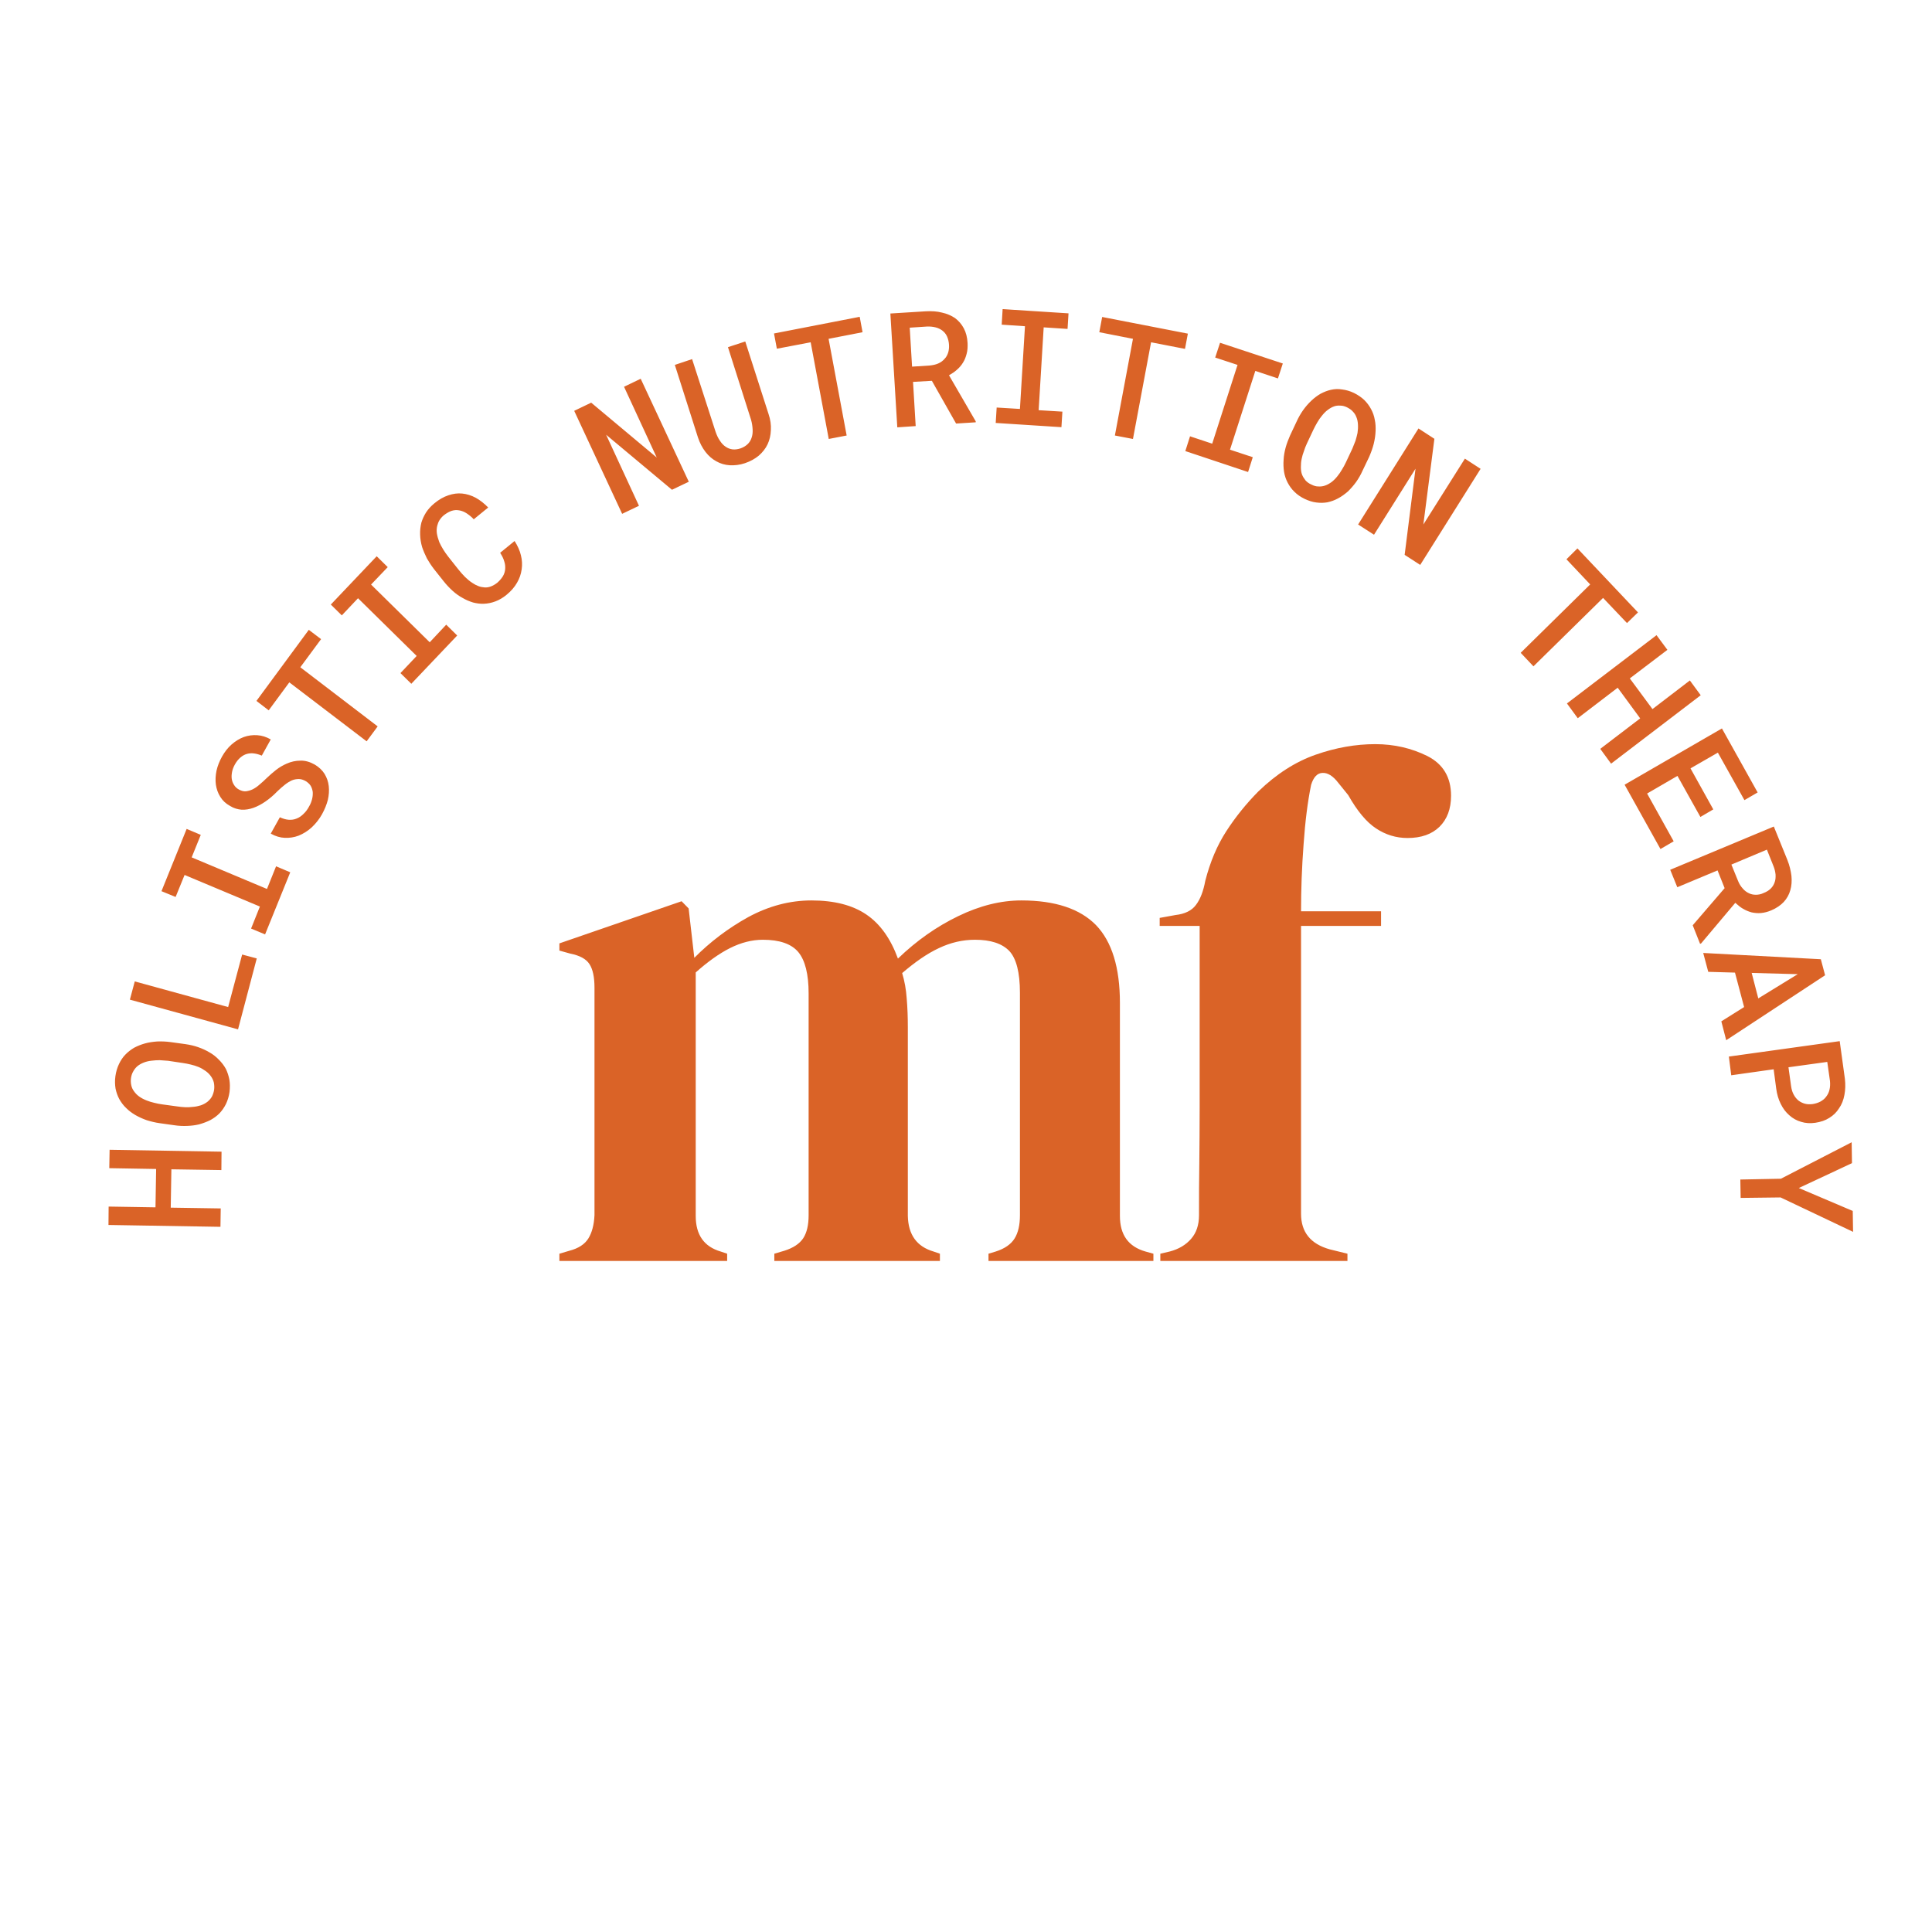
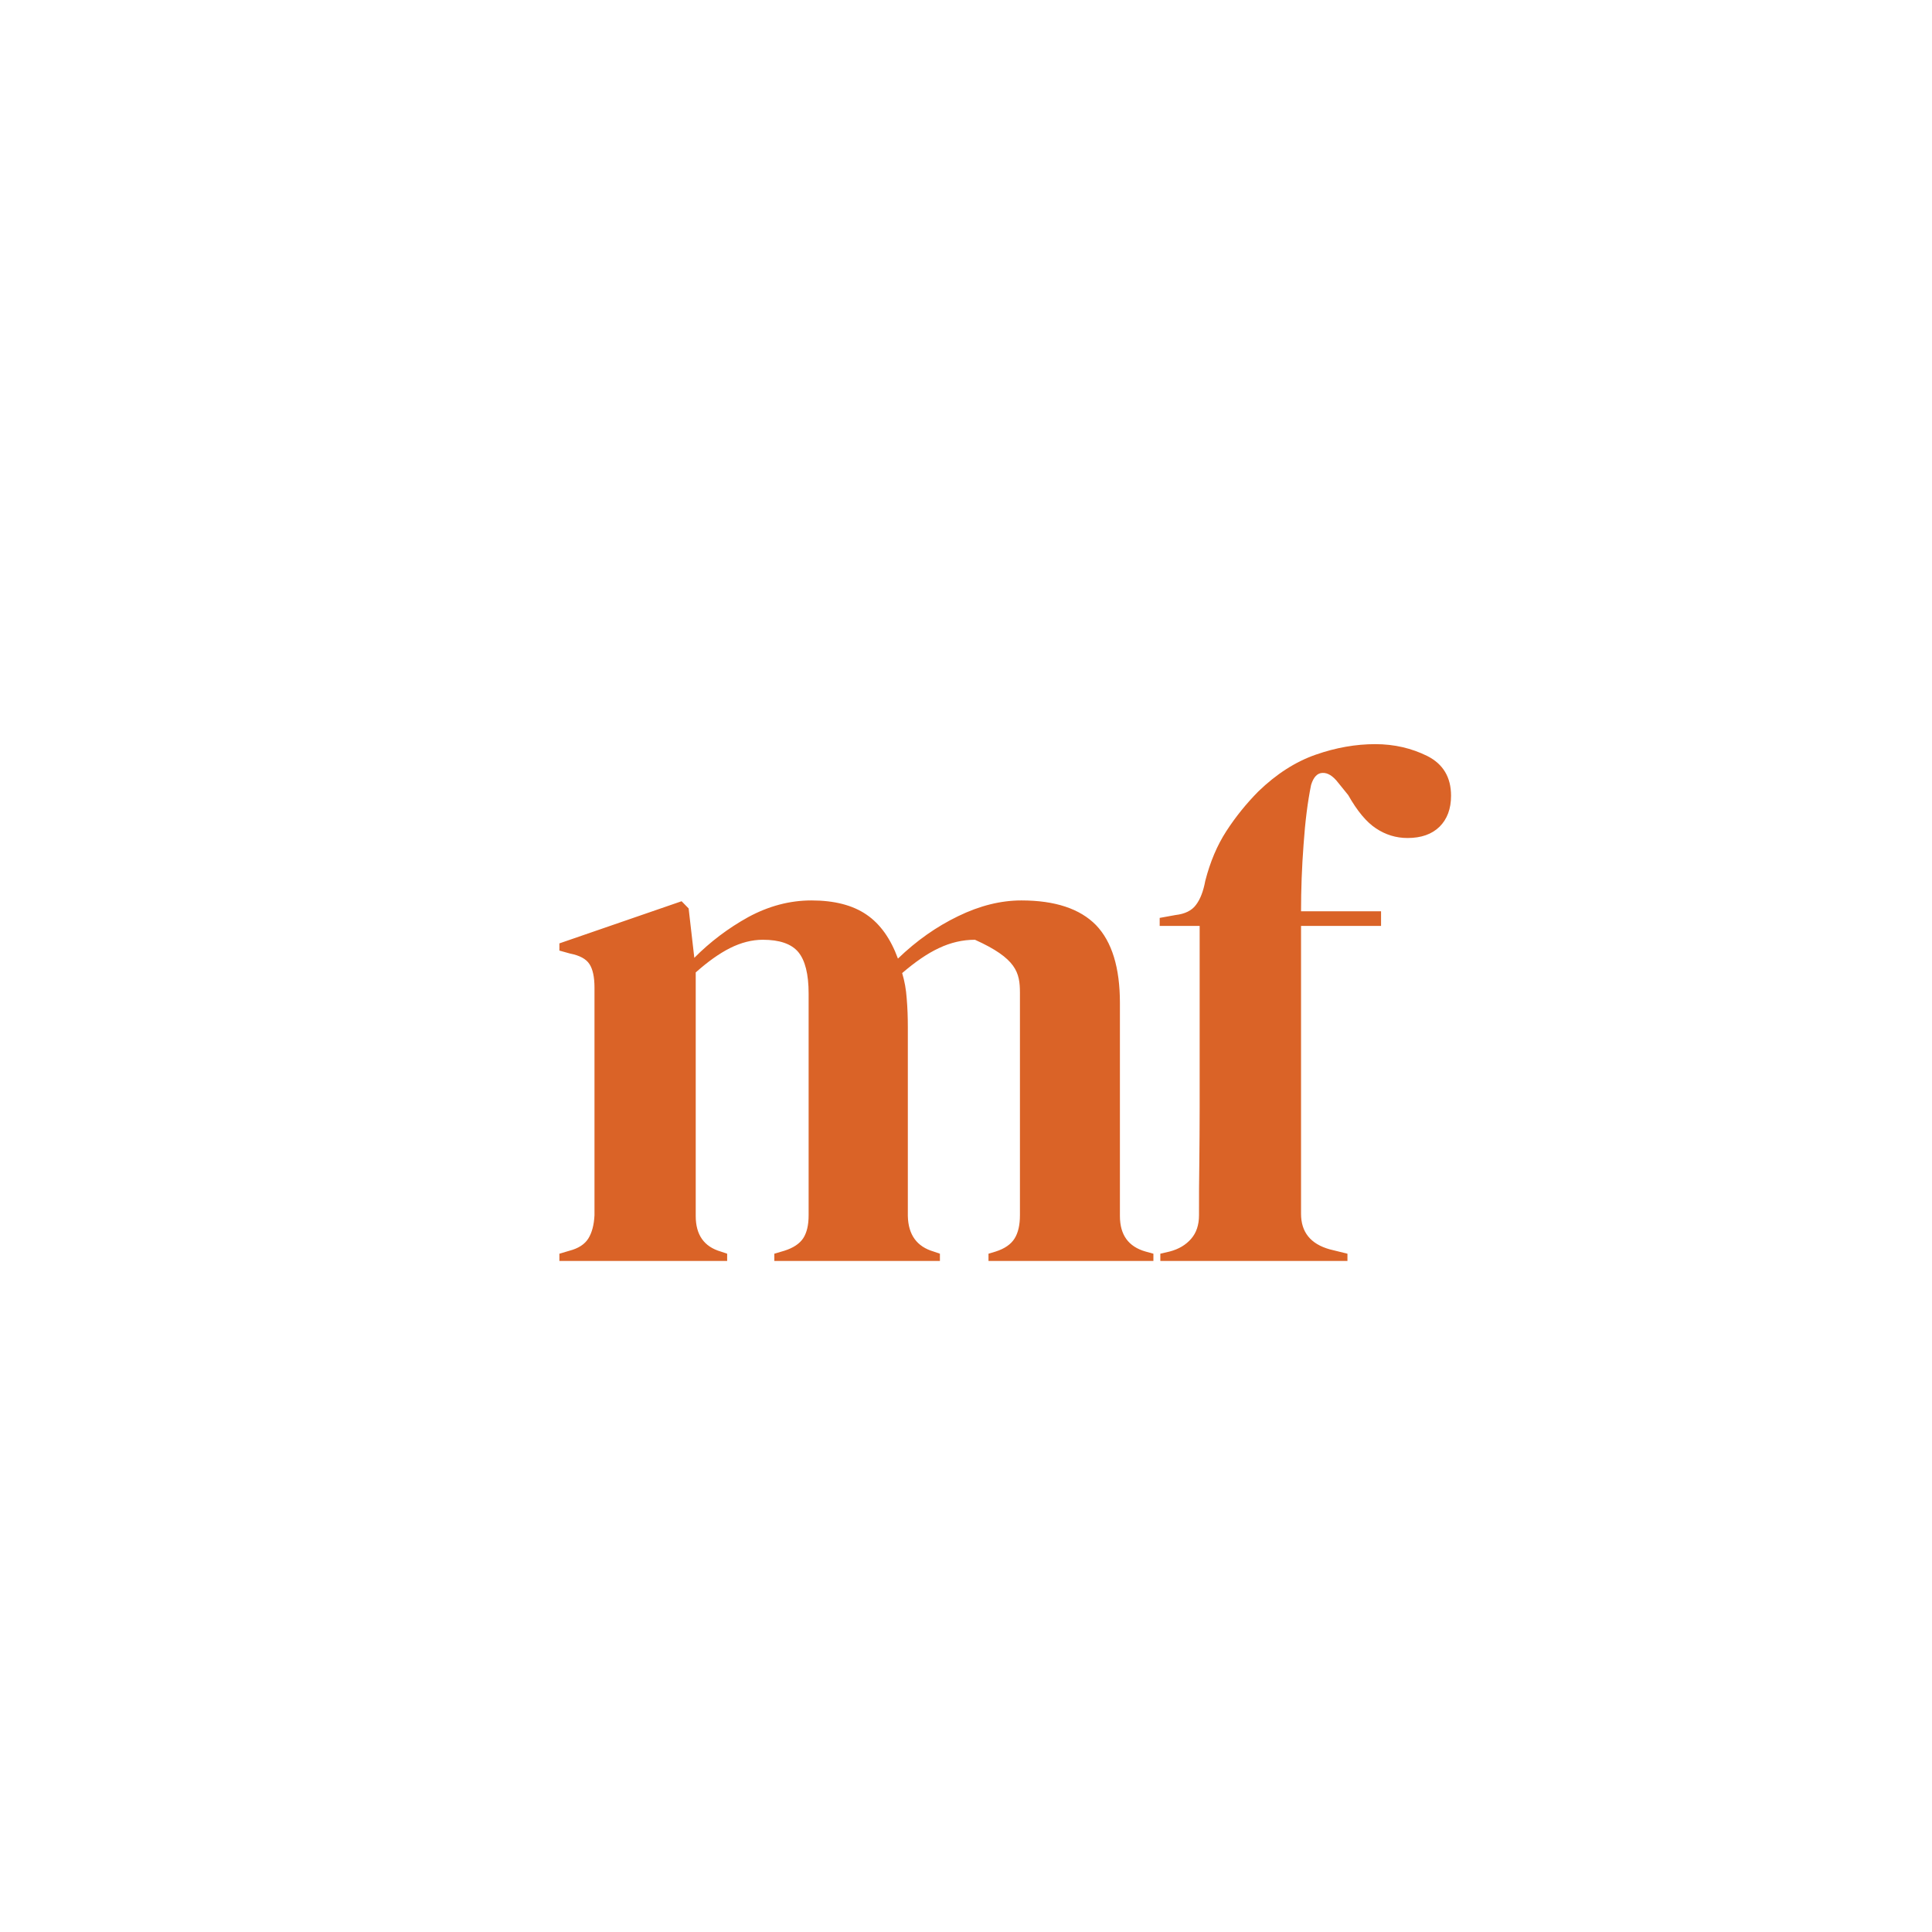
<svg xmlns="http://www.w3.org/2000/svg" width="64" zoomAndPan="magnify" viewBox="0 0 48 48" height="64" preserveAspectRatio="xMidYMid meet" version="1.2">
  <g id="03b76684e7">
-     <path style=" stroke:none;fill-rule:evenodd;fill:#da6327;fill-opacity:1;" d="M 28.828 31.148 L 28.828 31.328 L 33.477 31.328 L 33.477 31.148 L 33.035 31.039 C 32.562 30.906 32.324 30.613 32.324 30.156 L 32.324 23.004 L 34.312 23.004 L 34.312 22.641 L 32.324 22.641 C 32.324 22.102 32.344 21.547 32.387 20.98 C 32.426 20.414 32.488 19.922 32.574 19.5 C 32.633 19.309 32.727 19.207 32.855 19.203 C 32.984 19.195 33.117 19.277 33.246 19.445 L 33.496 19.754 C 33.719 20.148 33.949 20.426 34.188 20.582 C 34.422 20.738 34.684 20.82 34.969 20.82 C 35.309 20.82 35.574 20.727 35.766 20.539 C 35.953 20.352 36.051 20.098 36.051 19.77 C 36.051 19.312 35.855 18.984 35.465 18.785 C 35.074 18.59 34.641 18.488 34.168 18.488 C 33.684 18.488 33.191 18.574 32.688 18.75 C 32.184 18.926 31.711 19.23 31.262 19.664 C 30.965 19.965 30.699 20.293 30.469 20.648 C 30.238 21.004 30.066 21.414 29.945 21.883 C 29.898 22.137 29.824 22.336 29.715 22.48 C 29.609 22.625 29.438 22.707 29.203 22.734 L 28.812 22.805 L 28.812 23.004 L 29.805 23.004 L 29.805 27.535 C 29.805 27.98 29.801 28.426 29.797 28.863 C 29.789 29.305 29.789 29.746 29.789 30.191 C 29.789 30.434 29.723 30.629 29.594 30.777 C 29.461 30.93 29.285 31.035 29.059 31.094 Z M 13.898 31.148 L 13.898 31.328 L 18.066 31.328 L 18.066 31.148 L 17.906 31.094 C 17.492 30.973 17.285 30.68 17.285 30.211 L 17.285 24.16 C 17.582 23.895 17.867 23.691 18.137 23.555 C 18.41 23.418 18.684 23.348 18.953 23.348 C 19.367 23.348 19.66 23.449 19.832 23.652 C 20.004 23.859 20.09 24.203 20.09 24.684 L 20.09 30.191 C 20.09 30.434 20.047 30.621 19.957 30.762 C 19.867 30.898 19.711 31.004 19.488 31.074 L 19.238 31.148 L 19.238 31.328 L 23.352 31.328 L 23.352 31.148 L 23.195 31.094 C 22.781 30.973 22.566 30.68 22.555 30.211 L 22.555 25.531 C 22.555 25.277 22.547 25.039 22.527 24.809 C 22.512 24.582 22.473 24.371 22.414 24.176 C 22.734 23.902 23.035 23.691 23.328 23.555 C 23.617 23.418 23.914 23.348 24.223 23.348 C 24.613 23.348 24.895 23.441 25.074 23.625 C 25.25 23.812 25.34 24.16 25.34 24.664 L 25.34 30.191 C 25.34 30.434 25.297 30.625 25.207 30.77 C 25.117 30.914 24.961 31.023 24.738 31.094 L 24.559 31.148 L 24.559 31.328 L 28.656 31.328 L 28.656 31.148 L 28.461 31.094 C 28.035 30.973 27.824 30.68 27.824 30.211 L 27.824 24.918 C 27.824 24.039 27.625 23.395 27.23 22.984 C 26.832 22.578 26.215 22.371 25.375 22.371 C 24.867 22.371 24.344 22.5 23.805 22.762 C 23.27 23.02 22.77 23.371 22.309 23.816 C 22.129 23.324 21.871 22.957 21.527 22.723 C 21.184 22.488 20.727 22.371 20.16 22.371 C 19.617 22.371 19.094 22.512 18.59 22.785 C 18.09 23.062 17.641 23.402 17.25 23.797 L 17.109 22.57 L 16.934 22.391 L 13.898 23.438 L 13.898 23.617 L 14.164 23.691 C 14.402 23.738 14.562 23.824 14.645 23.953 C 14.727 24.078 14.77 24.273 14.77 24.539 L 14.77 30.191 C 14.758 30.434 14.707 30.625 14.617 30.77 C 14.527 30.914 14.371 31.016 14.148 31.074 Z M 13.898 31.148 " />
-     <path style=" stroke:none;fill-rule:evenodd;fill:#da6327;fill-opacity:1;" d="M 46.031 30.086 L 44.691 29.516 L 46.012 28.898 L 46.004 28.379 L 44.246 29.285 L 43.238 29.305 L 43.246 29.762 L 44.238 29.75 L 46.039 30.605 Z M 44.434 26.516 L 44.5 26.992 C 44.512 27.07 44.531 27.137 44.566 27.199 C 44.598 27.258 44.637 27.305 44.684 27.344 C 44.73 27.379 44.785 27.406 44.844 27.422 C 44.906 27.438 44.969 27.438 45.035 27.43 C 45.109 27.418 45.172 27.398 45.23 27.367 C 45.285 27.336 45.336 27.297 45.371 27.246 C 45.41 27.195 45.438 27.141 45.453 27.074 C 45.469 27.008 45.473 26.938 45.465 26.855 L 45.398 26.383 Z M 44.066 26.566 L 43.012 26.715 L 42.953 26.25 L 45.707 25.867 L 45.836 26.805 C 45.852 26.945 45.848 27.078 45.824 27.203 C 45.801 27.328 45.758 27.441 45.691 27.535 C 45.629 27.633 45.551 27.711 45.449 27.773 C 45.352 27.836 45.234 27.875 45.102 27.895 C 44.973 27.914 44.855 27.906 44.746 27.871 C 44.637 27.84 44.539 27.785 44.453 27.707 C 44.367 27.633 44.297 27.539 44.242 27.426 C 44.184 27.312 44.148 27.184 44.129 27.043 Z M 44.664 24.203 L 43.52 24.172 L 43.684 24.805 Z M 45.344 24.23 L 42.887 25.844 L 42.766 25.375 L 43.332 25.02 L 43.105 24.164 L 42.441 24.145 L 42.316 23.676 L 45.238 23.832 Z M 43.016 21.48 L 43.18 21.883 C 43.211 21.961 43.25 22.023 43.301 22.078 C 43.344 22.129 43.398 22.168 43.457 22.195 C 43.508 22.219 43.562 22.23 43.625 22.23 C 43.684 22.23 43.75 22.219 43.812 22.188 C 43.887 22.16 43.949 22.121 43.996 22.074 C 44.043 22.027 44.074 21.973 44.094 21.91 C 44.113 21.855 44.117 21.793 44.113 21.723 C 44.105 21.656 44.09 21.586 44.059 21.512 L 43.898 21.109 Z M 43.113 22.43 L 42.262 23.441 L 42.238 23.449 L 42.055 22.988 L 42.848 22.066 L 42.672 21.625 L 41.672 22.043 L 41.496 21.609 L 44.07 20.535 L 44.406 21.363 C 44.461 21.5 44.492 21.633 44.508 21.762 C 44.52 21.887 44.512 22.008 44.48 22.117 C 44.449 22.227 44.395 22.324 44.316 22.41 C 44.238 22.492 44.137 22.562 44.008 22.617 C 43.918 22.656 43.832 22.676 43.754 22.684 C 43.672 22.691 43.594 22.684 43.52 22.668 C 43.445 22.648 43.371 22.617 43.305 22.578 C 43.238 22.539 43.176 22.488 43.113 22.43 Z M 40.922 19.715 L 41.676 19.277 L 42.246 20.297 L 42.566 20.109 L 42 19.09 L 42.68 18.699 L 43.34 19.879 L 43.668 19.688 L 42.781 18.098 L 40.363 19.496 L 41.254 21.094 L 41.582 20.902 Z M 41.984 16.906 L 41.055 17.617 L 40.492 16.855 L 41.426 16.145 L 41.156 15.781 L 38.93 17.477 L 39.199 17.844 L 40.191 17.086 L 40.75 17.848 L 39.758 18.605 L 40.027 18.973 L 42.254 17.273 Z M 40.422 15.48 L 40.695 15.215 L 39.191 13.625 L 38.918 13.895 L 39.508 14.52 L 37.781 16.219 L 38.098 16.555 L 39.828 14.855 Z M 35.363 13.031 L 35.637 10.902 L 35.242 10.645 L 33.742 13.031 L 34.137 13.285 L 35.168 11.645 L 34.898 13.785 L 35.285 14.035 L 36.785 11.648 L 36.395 11.395 Z M 33.738 10.547 C 33.734 10.48 33.723 10.418 33.699 10.363 C 33.68 10.312 33.652 10.266 33.613 10.227 C 33.578 10.184 33.527 10.152 33.469 10.121 C 33.414 10.094 33.359 10.078 33.305 10.078 C 33.25 10.074 33.199 10.078 33.152 10.094 C 33.094 10.113 33.039 10.145 32.988 10.184 C 32.934 10.223 32.887 10.273 32.84 10.332 C 32.801 10.379 32.762 10.434 32.727 10.496 C 32.691 10.555 32.66 10.617 32.629 10.68 L 32.469 11.02 C 32.441 11.082 32.414 11.145 32.395 11.211 C 32.371 11.273 32.352 11.336 32.34 11.398 C 32.324 11.469 32.32 11.539 32.32 11.605 C 32.32 11.672 32.328 11.734 32.348 11.789 C 32.367 11.84 32.398 11.887 32.434 11.934 C 32.473 11.977 32.52 12.012 32.582 12.039 C 32.641 12.07 32.699 12.086 32.754 12.086 C 32.812 12.09 32.867 12.082 32.914 12.066 C 32.973 12.047 33.027 12.016 33.082 11.977 C 33.133 11.938 33.184 11.887 33.227 11.832 C 33.27 11.781 33.305 11.727 33.34 11.668 C 33.375 11.609 33.41 11.551 33.438 11.488 L 33.598 11.148 C 33.625 11.082 33.652 11.016 33.676 10.953 C 33.695 10.887 33.715 10.82 33.727 10.758 C 33.738 10.688 33.742 10.617 33.738 10.547 Z M 33.855 11.688 C 33.809 11.793 33.754 11.887 33.691 11.977 C 33.629 12.062 33.559 12.141 33.488 12.211 C 33.41 12.277 33.332 12.336 33.242 12.383 C 33.156 12.43 33.066 12.461 32.977 12.48 C 32.887 12.496 32.797 12.496 32.703 12.484 C 32.609 12.473 32.512 12.441 32.414 12.395 C 32.316 12.348 32.23 12.289 32.16 12.219 C 32.09 12.152 32.035 12.074 31.992 11.992 C 31.949 11.91 31.918 11.82 31.902 11.723 C 31.887 11.625 31.883 11.523 31.891 11.422 C 31.895 11.324 31.914 11.223 31.941 11.121 C 31.969 11.02 32.008 10.918 32.051 10.82 L 32.211 10.48 C 32.258 10.375 32.312 10.281 32.375 10.191 C 32.438 10.102 32.508 10.023 32.582 9.953 C 32.652 9.887 32.73 9.828 32.812 9.781 C 32.895 9.738 32.98 9.703 33.07 9.684 C 33.16 9.664 33.25 9.66 33.344 9.676 C 33.441 9.688 33.539 9.715 33.637 9.762 C 33.738 9.812 33.824 9.871 33.895 9.938 C 33.965 10.008 34.02 10.082 34.066 10.168 C 34.109 10.25 34.141 10.336 34.156 10.43 C 34.176 10.52 34.18 10.613 34.176 10.711 C 34.172 10.816 34.156 10.922 34.129 11.031 C 34.102 11.137 34.062 11.246 34.016 11.352 Z M 30.191 8.883 L 30.746 9.066 L 30.117 11.023 L 29.566 10.84 L 29.449 11.207 L 31.008 11.727 L 31.125 11.359 L 30.559 11.172 L 31.188 9.215 L 31.75 9.402 L 31.871 9.031 L 30.312 8.516 Z M 27.383 7.875 L 27.312 8.254 L 28.148 8.418 L 27.699 10.82 L 28.148 10.906 L 28.598 8.504 L 29.441 8.668 L 29.512 8.289 Z M 24.887 8.066 L 25.465 8.105 L 25.34 10.16 L 24.762 10.125 L 24.738 10.508 L 26.371 10.613 L 26.395 10.227 L 25.805 10.191 L 25.93 8.133 L 26.523 8.172 L 26.547 7.785 L 24.91 7.68 Z M 23.555 8.766 C 23.574 8.707 23.582 8.641 23.578 8.57 C 23.574 8.488 23.555 8.418 23.527 8.355 C 23.5 8.297 23.461 8.25 23.41 8.211 C 23.363 8.176 23.305 8.148 23.242 8.133 C 23.176 8.117 23.105 8.109 23.027 8.113 L 22.602 8.141 L 22.66 9.109 L 23.09 9.082 C 23.172 9.074 23.246 9.059 23.309 9.031 C 23.371 9.004 23.426 8.965 23.469 8.914 C 23.508 8.875 23.535 8.824 23.555 8.766 Z M 24.242 10.469 L 24.242 10.492 L 23.754 10.523 L 23.152 9.461 L 22.684 9.488 L 22.75 10.586 L 22.293 10.617 L 22.121 7.789 L 23.004 7.734 C 23.145 7.727 23.281 7.734 23.402 7.766 C 23.527 7.793 23.633 7.84 23.727 7.902 C 23.816 7.969 23.891 8.055 23.945 8.156 C 24 8.258 24.031 8.379 24.039 8.52 C 24.043 8.617 24.039 8.707 24.016 8.789 C 23.996 8.867 23.969 8.941 23.926 9.008 C 23.887 9.074 23.836 9.133 23.777 9.184 C 23.719 9.238 23.652 9.281 23.578 9.324 Z M 21.359 7.871 L 19.23 8.285 L 19.301 8.664 L 20.141 8.504 L 20.59 10.906 L 21.035 10.82 L 20.586 8.418 L 21.43 8.254 Z M 18.516 8.484 L 18.086 8.625 L 18.66 10.43 C 18.684 10.516 18.695 10.594 18.699 10.672 C 18.703 10.746 18.695 10.816 18.672 10.879 C 18.652 10.941 18.617 10.996 18.57 11.039 C 18.523 11.082 18.465 11.117 18.395 11.141 C 18.324 11.164 18.258 11.172 18.195 11.164 C 18.133 11.156 18.078 11.133 18.027 11.098 C 17.973 11.062 17.926 11.012 17.883 10.945 C 17.84 10.883 17.805 10.805 17.777 10.723 L 17.195 8.922 L 16.766 9.066 L 17.34 10.867 C 17.387 11.008 17.449 11.125 17.527 11.227 C 17.605 11.328 17.695 11.406 17.797 11.461 C 17.898 11.52 18.012 11.551 18.129 11.559 C 18.25 11.566 18.379 11.551 18.508 11.508 C 18.645 11.461 18.758 11.398 18.852 11.32 C 18.945 11.238 19.02 11.145 19.07 11.039 C 19.121 10.93 19.148 10.812 19.152 10.684 C 19.16 10.559 19.141 10.422 19.094 10.285 Z M 15.504 9.609 L 16.316 11.367 L 14.688 10.004 L 14.266 10.207 L 15.457 12.766 L 15.875 12.566 L 15.059 10.801 L 16.695 12.168 L 17.113 11.969 L 15.918 9.41 Z M 12.785 13.441 L 12.426 13.734 C 12.473 13.809 12.508 13.875 12.527 13.945 C 12.551 14.012 12.555 14.078 12.551 14.137 C 12.547 14.199 12.527 14.262 12.492 14.32 C 12.457 14.375 12.41 14.43 12.352 14.48 C 12.297 14.523 12.246 14.551 12.195 14.57 C 12.145 14.59 12.09 14.598 12.039 14.594 C 11.988 14.59 11.938 14.582 11.887 14.562 C 11.836 14.543 11.785 14.516 11.738 14.484 C 11.676 14.445 11.617 14.395 11.559 14.34 C 11.5 14.281 11.441 14.215 11.383 14.141 L 11.141 13.836 C 11.094 13.777 11.051 13.715 11.012 13.652 C 10.973 13.59 10.941 13.527 10.914 13.469 C 10.887 13.395 10.867 13.328 10.855 13.258 C 10.844 13.188 10.848 13.125 10.863 13.062 C 10.875 13.016 10.891 12.969 10.918 12.926 C 10.945 12.883 10.98 12.84 11.027 12.801 C 11.094 12.75 11.16 12.711 11.223 12.691 C 11.285 12.672 11.348 12.668 11.41 12.68 C 11.473 12.691 11.535 12.715 11.594 12.754 C 11.652 12.793 11.715 12.84 11.77 12.902 L 12.129 12.609 C 12.031 12.508 11.926 12.426 11.82 12.367 C 11.711 12.309 11.598 12.273 11.484 12.262 C 11.371 12.25 11.258 12.266 11.141 12.305 C 11.023 12.344 10.906 12.41 10.793 12.504 C 10.707 12.574 10.641 12.648 10.586 12.73 C 10.535 12.812 10.496 12.895 10.469 12.984 C 10.445 13.082 10.434 13.18 10.438 13.285 C 10.441 13.387 10.457 13.488 10.488 13.594 C 10.52 13.688 10.559 13.777 10.605 13.871 C 10.656 13.961 10.715 14.051 10.781 14.137 L 11.02 14.438 C 11.09 14.527 11.168 14.609 11.246 14.68 C 11.324 14.75 11.406 14.809 11.492 14.855 C 11.578 14.906 11.664 14.941 11.754 14.969 C 11.844 14.992 11.934 15.004 12.023 15 C 12.121 14.996 12.215 14.977 12.309 14.941 C 12.402 14.906 12.496 14.852 12.586 14.777 C 12.695 14.688 12.781 14.59 12.844 14.48 C 12.906 14.375 12.945 14.262 12.961 14.145 C 12.977 14.031 12.973 13.914 12.941 13.793 C 12.914 13.676 12.859 13.559 12.785 13.441 Z M 10.676 15.957 L 9.219 14.523 L 9.633 14.09 L 9.359 13.82 L 8.219 15.02 L 8.492 15.289 L 8.895 14.863 L 10.352 16.297 L 9.949 16.723 L 10.219 16.988 L 11.359 15.789 L 11.086 15.52 Z M 7.977 15.879 L 7.672 15.648 L 6.371 17.414 L 6.676 17.648 L 7.188 16.953 L 9.109 18.418 L 9.383 18.047 L 7.461 16.578 Z M 8.066 19.23 C 8.008 19.137 7.926 19.059 7.82 18.996 C 7.703 18.93 7.586 18.895 7.469 18.898 C 7.348 18.898 7.234 18.922 7.121 18.973 C 7.031 19.012 6.945 19.062 6.863 19.125 C 6.781 19.188 6.703 19.258 6.629 19.328 C 6.57 19.387 6.512 19.438 6.453 19.488 C 6.398 19.539 6.34 19.578 6.281 19.609 C 6.223 19.637 6.164 19.652 6.109 19.66 C 6.051 19.664 5.996 19.648 5.938 19.617 C 5.887 19.59 5.844 19.551 5.816 19.504 C 5.785 19.457 5.766 19.406 5.758 19.352 C 5.75 19.297 5.754 19.238 5.766 19.176 C 5.777 19.117 5.801 19.055 5.836 18.992 C 5.875 18.922 5.922 18.863 5.973 18.82 C 6.023 18.777 6.078 18.746 6.137 18.73 C 6.191 18.715 6.25 18.711 6.312 18.719 C 6.375 18.727 6.438 18.746 6.504 18.773 L 6.727 18.371 C 6.617 18.309 6.508 18.273 6.391 18.266 C 6.277 18.258 6.164 18.273 6.055 18.312 C 5.949 18.352 5.848 18.414 5.754 18.496 C 5.66 18.578 5.582 18.68 5.516 18.797 C 5.453 18.91 5.406 19.027 5.379 19.148 C 5.355 19.266 5.348 19.383 5.363 19.492 C 5.379 19.602 5.414 19.703 5.473 19.797 C 5.531 19.891 5.609 19.965 5.715 20.023 C 5.809 20.082 5.906 20.109 6.004 20.117 C 6.102 20.121 6.199 20.105 6.297 20.07 C 6.395 20.035 6.492 19.984 6.594 19.914 C 6.695 19.844 6.797 19.758 6.891 19.66 C 6.957 19.598 7.016 19.543 7.078 19.496 C 7.137 19.449 7.195 19.414 7.254 19.387 C 7.312 19.363 7.371 19.355 7.426 19.355 C 7.48 19.355 7.539 19.375 7.594 19.406 C 7.648 19.438 7.688 19.477 7.719 19.523 C 7.746 19.57 7.762 19.621 7.77 19.676 C 7.773 19.73 7.77 19.789 7.754 19.852 C 7.738 19.914 7.715 19.977 7.68 20.035 C 7.641 20.109 7.594 20.172 7.539 20.223 C 7.488 20.273 7.434 20.312 7.371 20.336 C 7.309 20.363 7.242 20.371 7.176 20.367 C 7.105 20.363 7.031 20.34 6.953 20.305 L 6.727 20.711 C 6.844 20.777 6.961 20.812 7.078 20.816 C 7.191 20.82 7.305 20.805 7.418 20.762 C 7.535 20.715 7.648 20.645 7.75 20.551 C 7.852 20.453 7.938 20.344 8.004 20.223 C 8.066 20.109 8.113 19.996 8.145 19.875 C 8.172 19.758 8.18 19.641 8.168 19.531 C 8.156 19.422 8.121 19.324 8.066 19.23 Z M 6.633 22.086 L 4.762 21.301 L 4.988 20.742 L 4.637 20.594 L 4.012 22.141 L 4.363 22.285 L 4.586 21.738 L 6.457 22.523 L 6.238 23.07 L 6.586 23.215 L 7.211 21.672 L 6.859 21.523 Z M 5.668 25.02 L 3.348 24.383 L 3.227 24.836 L 5.914 25.574 L 6.379 23.812 L 6.016 23.715 Z M 5.312 26.891 C 5.297 26.836 5.273 26.785 5.242 26.742 C 5.207 26.691 5.16 26.645 5.109 26.609 C 5.055 26.57 4.996 26.535 4.93 26.508 C 4.871 26.484 4.809 26.465 4.742 26.449 C 4.676 26.434 4.609 26.418 4.543 26.41 L 4.176 26.355 C 4.105 26.348 4.035 26.344 3.969 26.34 C 3.902 26.34 3.836 26.344 3.773 26.352 C 3.699 26.359 3.633 26.375 3.574 26.398 C 3.512 26.422 3.457 26.453 3.41 26.492 C 3.371 26.527 3.336 26.57 3.309 26.621 C 3.281 26.668 3.262 26.727 3.254 26.789 C 3.246 26.852 3.25 26.91 3.262 26.965 C 3.273 27.016 3.293 27.062 3.324 27.105 C 3.359 27.156 3.402 27.203 3.457 27.242 C 3.512 27.281 3.57 27.312 3.641 27.34 C 3.699 27.363 3.762 27.383 3.828 27.398 C 3.895 27.414 3.961 27.43 4.031 27.438 L 4.398 27.488 C 4.465 27.5 4.531 27.504 4.598 27.508 C 4.664 27.512 4.727 27.508 4.793 27.5 C 4.859 27.496 4.93 27.48 4.992 27.461 C 5.055 27.438 5.105 27.41 5.152 27.375 C 5.195 27.34 5.234 27.297 5.262 27.25 C 5.289 27.199 5.309 27.141 5.32 27.074 C 5.328 27.008 5.324 26.949 5.312 26.891 Z M 5.699 26.824 C 5.715 26.918 5.715 27.02 5.703 27.129 C 5.688 27.238 5.656 27.34 5.613 27.43 C 5.57 27.516 5.516 27.594 5.453 27.66 C 5.387 27.727 5.312 27.781 5.227 27.828 C 5.141 27.871 5.047 27.906 4.949 27.934 C 4.855 27.957 4.754 27.969 4.652 27.973 C 4.547 27.977 4.441 27.973 4.336 27.957 L 3.973 27.906 C 3.859 27.891 3.75 27.863 3.648 27.832 C 3.547 27.797 3.453 27.754 3.363 27.703 C 3.277 27.652 3.203 27.598 3.137 27.531 C 3.066 27.465 3.012 27.391 2.965 27.309 C 2.922 27.23 2.891 27.141 2.871 27.047 C 2.855 26.949 2.852 26.848 2.867 26.738 C 2.883 26.625 2.914 26.523 2.957 26.434 C 3 26.344 3.051 26.266 3.117 26.199 C 3.18 26.133 3.254 26.078 3.332 26.031 C 3.414 25.988 3.5 25.953 3.594 25.926 C 3.691 25.898 3.797 25.883 3.906 25.875 C 4.016 25.871 4.125 25.875 4.242 25.891 L 4.605 25.941 C 4.715 25.957 4.82 25.98 4.922 26.016 C 5.023 26.051 5.117 26.094 5.203 26.145 C 5.293 26.195 5.371 26.258 5.438 26.328 C 5.508 26.398 5.566 26.473 5.613 26.559 C 5.652 26.641 5.68 26.727 5.699 26.824 Z M 2.723 28.566 L 5.504 28.613 L 5.5 29.07 L 4.258 29.051 L 4.242 30.004 L 5.484 30.023 L 5.477 30.48 L 2.695 30.434 L 2.699 29.977 L 3.863 29.996 L 3.879 29.043 L 2.715 29.023 Z M 2.723 28.566 " />
+     <path style=" stroke:none;fill-rule:evenodd;fill:#da6327;fill-opacity:1;" d="M 28.828 31.148 L 28.828 31.328 L 33.477 31.328 L 33.477 31.148 L 33.035 31.039 C 32.562 30.906 32.324 30.613 32.324 30.156 L 32.324 23.004 L 34.312 23.004 L 34.312 22.641 L 32.324 22.641 C 32.324 22.102 32.344 21.547 32.387 20.98 C 32.426 20.414 32.488 19.922 32.574 19.5 C 32.633 19.309 32.727 19.207 32.855 19.203 C 32.984 19.195 33.117 19.277 33.246 19.445 L 33.496 19.754 C 33.719 20.148 33.949 20.426 34.188 20.582 C 34.422 20.738 34.684 20.82 34.969 20.82 C 35.309 20.82 35.574 20.727 35.766 20.539 C 35.953 20.352 36.051 20.098 36.051 19.77 C 36.051 19.312 35.855 18.984 35.465 18.785 C 35.074 18.59 34.641 18.488 34.168 18.488 C 33.684 18.488 33.191 18.574 32.688 18.75 C 32.184 18.926 31.711 19.23 31.262 19.664 C 30.965 19.965 30.699 20.293 30.469 20.648 C 30.238 21.004 30.066 21.414 29.945 21.883 C 29.898 22.137 29.824 22.336 29.715 22.48 C 29.609 22.625 29.438 22.707 29.203 22.734 L 28.812 22.805 L 28.812 23.004 L 29.805 23.004 L 29.805 27.535 C 29.805 27.98 29.801 28.426 29.797 28.863 C 29.789 29.305 29.789 29.746 29.789 30.191 C 29.789 30.434 29.723 30.629 29.594 30.777 C 29.461 30.93 29.285 31.035 29.059 31.094 Z M 13.898 31.148 L 13.898 31.328 L 18.066 31.328 L 18.066 31.148 L 17.906 31.094 C 17.492 30.973 17.285 30.68 17.285 30.211 L 17.285 24.16 C 17.582 23.895 17.867 23.691 18.137 23.555 C 18.41 23.418 18.684 23.348 18.953 23.348 C 19.367 23.348 19.66 23.449 19.832 23.652 C 20.004 23.859 20.09 24.203 20.09 24.684 L 20.09 30.191 C 20.09 30.434 20.047 30.621 19.957 30.762 C 19.867 30.898 19.711 31.004 19.488 31.074 L 19.238 31.148 L 19.238 31.328 L 23.352 31.328 L 23.352 31.148 L 23.195 31.094 C 22.781 30.973 22.566 30.68 22.555 30.211 L 22.555 25.531 C 22.555 25.277 22.547 25.039 22.527 24.809 C 22.512 24.582 22.473 24.371 22.414 24.176 C 22.734 23.902 23.035 23.691 23.328 23.555 C 23.617 23.418 23.914 23.348 24.223 23.348 C 25.25 23.812 25.34 24.16 25.34 24.664 L 25.34 30.191 C 25.34 30.434 25.297 30.625 25.207 30.77 C 25.117 30.914 24.961 31.023 24.738 31.094 L 24.559 31.148 L 24.559 31.328 L 28.656 31.328 L 28.656 31.148 L 28.461 31.094 C 28.035 30.973 27.824 30.68 27.824 30.211 L 27.824 24.918 C 27.824 24.039 27.625 23.395 27.23 22.984 C 26.832 22.578 26.215 22.371 25.375 22.371 C 24.867 22.371 24.344 22.5 23.805 22.762 C 23.27 23.02 22.77 23.371 22.309 23.816 C 22.129 23.324 21.871 22.957 21.527 22.723 C 21.184 22.488 20.727 22.371 20.16 22.371 C 19.617 22.371 19.094 22.512 18.59 22.785 C 18.09 23.062 17.641 23.402 17.25 23.797 L 17.109 22.57 L 16.934 22.391 L 13.898 23.438 L 13.898 23.617 L 14.164 23.691 C 14.402 23.738 14.562 23.824 14.645 23.953 C 14.727 24.078 14.77 24.273 14.77 24.539 L 14.77 30.191 C 14.758 30.434 14.707 30.625 14.617 30.77 C 14.527 30.914 14.371 31.016 14.148 31.074 Z M 13.898 31.148 " />
  </g>
</svg>